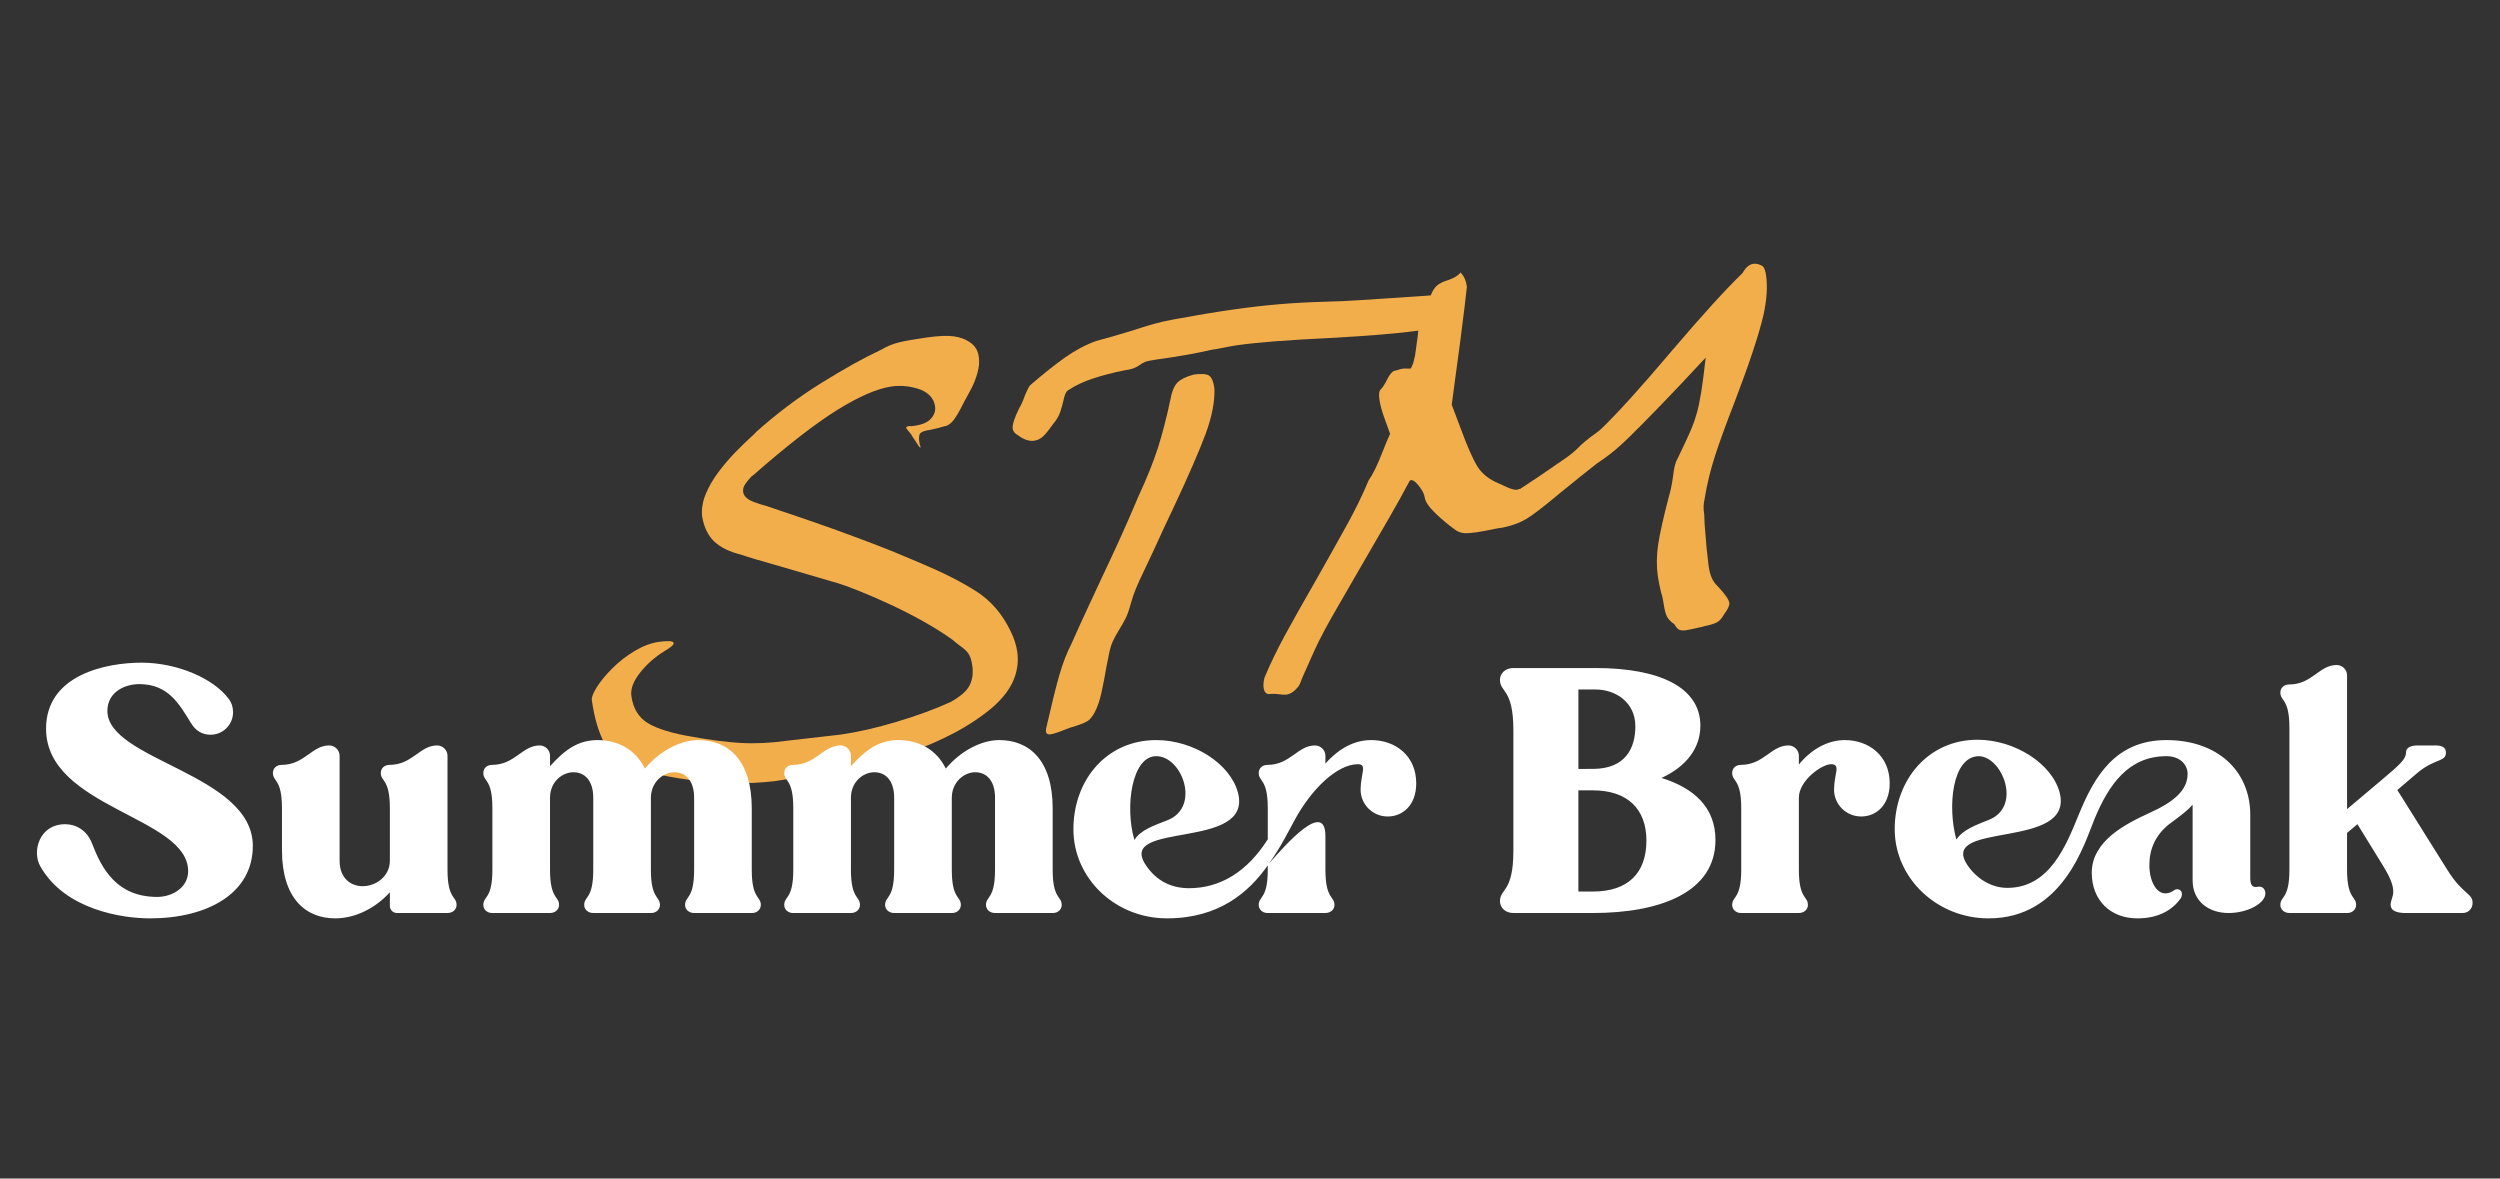
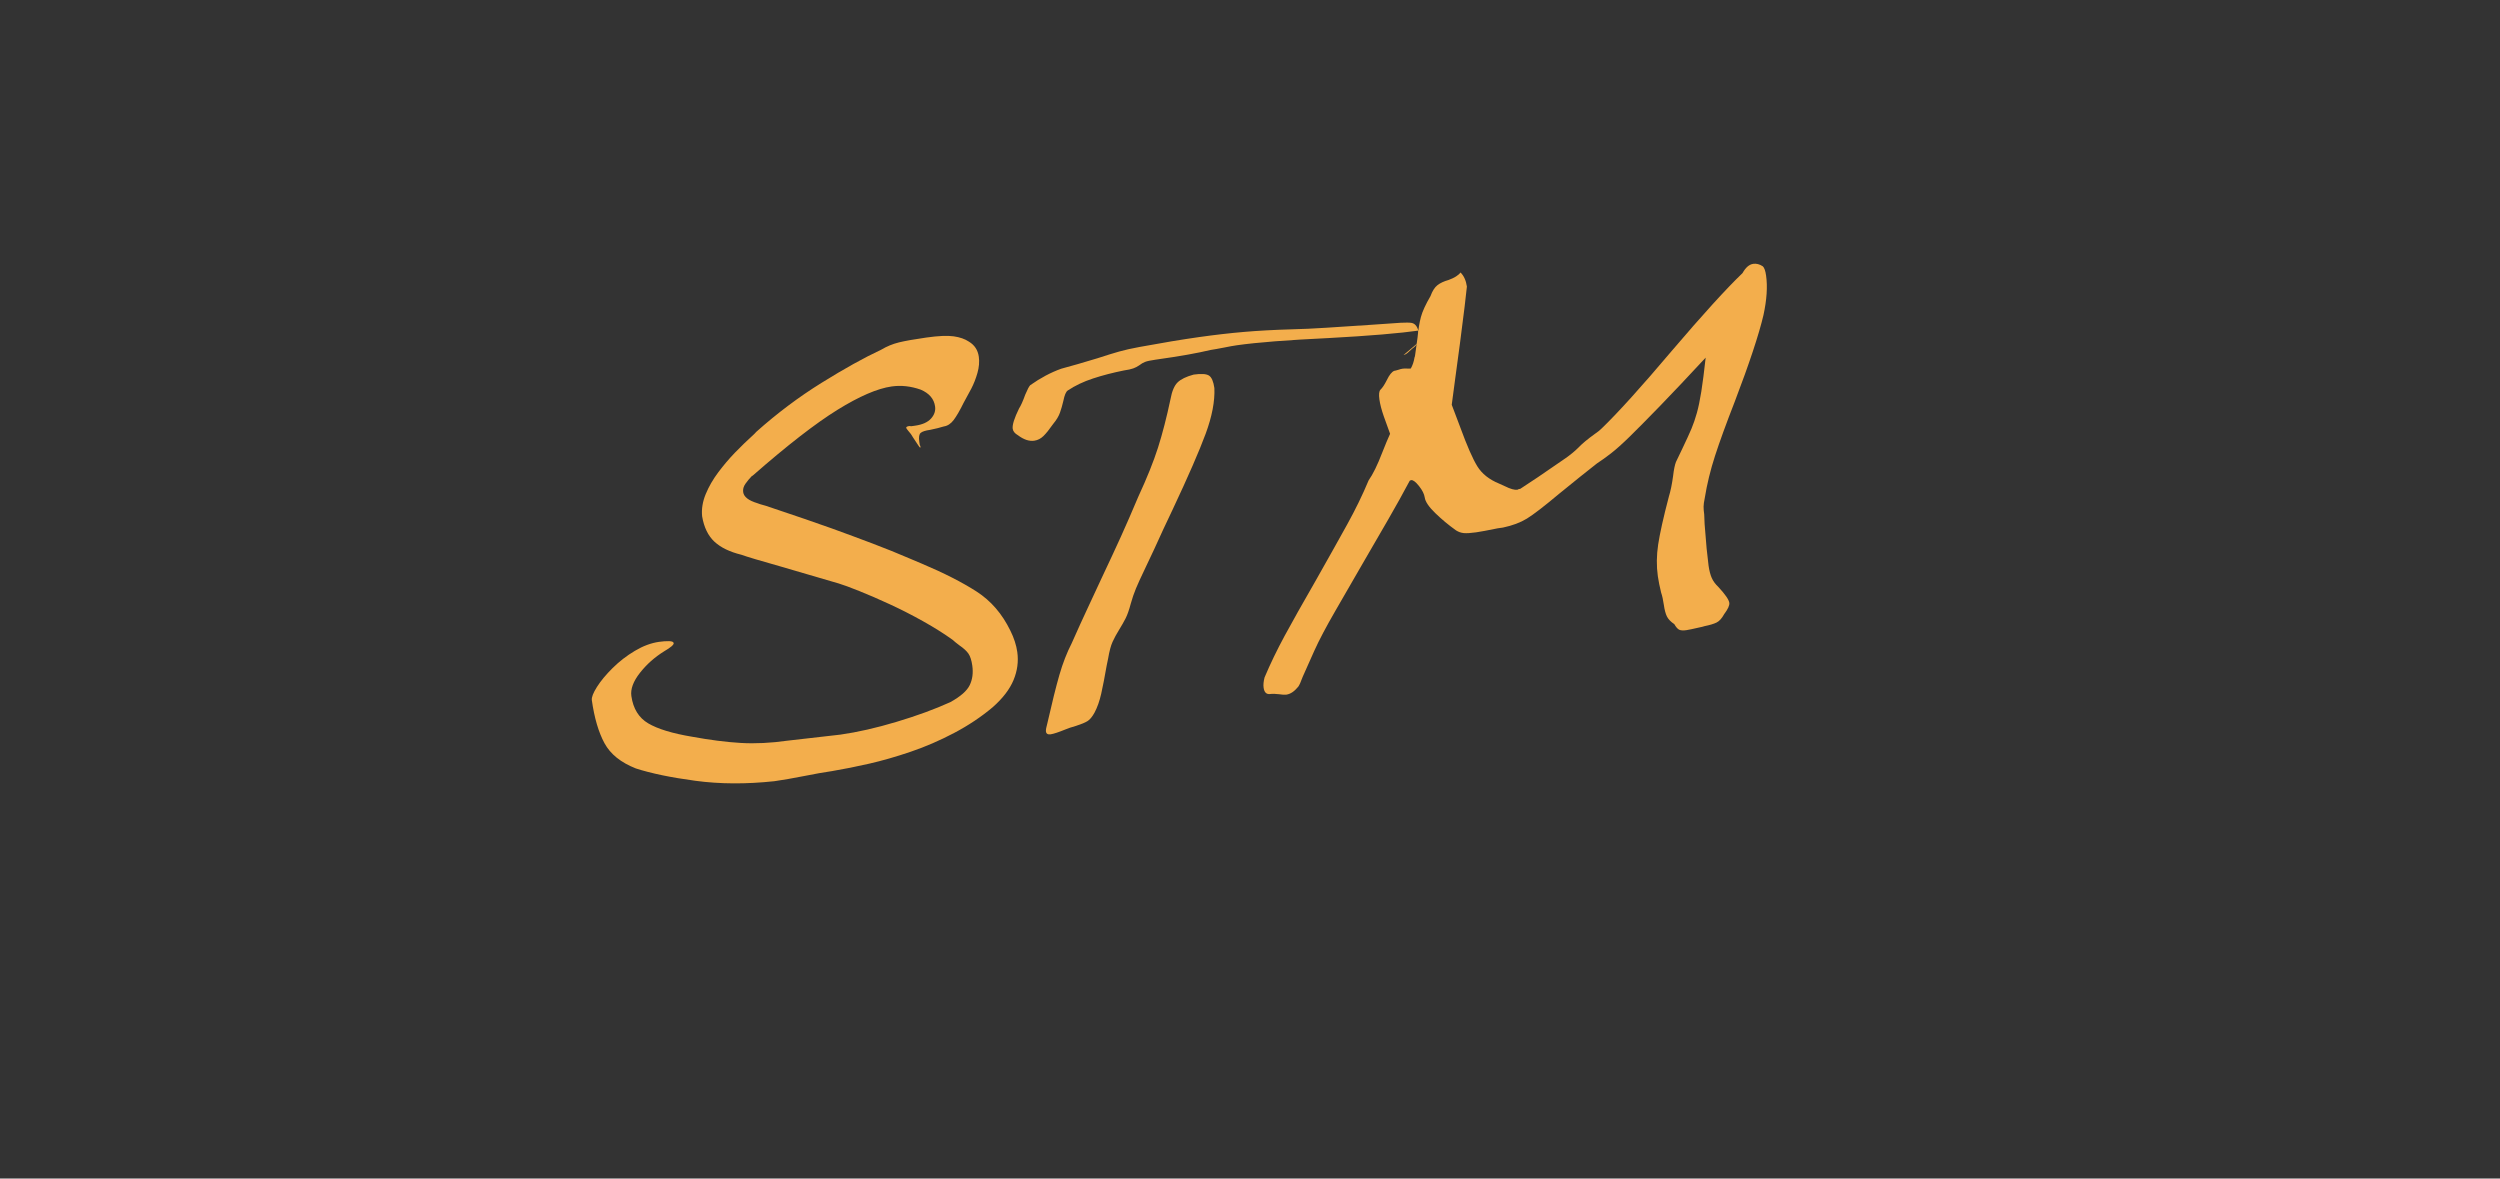
<svg xmlns="http://www.w3.org/2000/svg" id="Calque_1" x="0px" y="0px" width="595.28px" height="280.63px" viewBox="0 0 595.28 280.63" xml:space="preserve">
  <rect x="0" y="0" width="595.28" height="280.63" fill="#333333" stroke="none" />
  <path fill="#F3AE4C" d="M152.375,160.216c-1.594,2.03-2.273,3.873-2.038,5.527c0.428,3.01,1.772,5.181,4.031,6.509 c2.263,1.331,5.752,2.393,10.469,3.18c4.255,0.779,8.105,1.269,11.55,1.472c3.443,0.203,7.159,0.021,11.148-0.544l12.576-1.438 c4.063-0.576,8.525-1.59,13.385-3.048c4.857-1.455,9.125-3.021,12.804-4.693c2.419-1.34,3.954-2.691,4.607-4.051 c0.651-1.359,0.854-2.902,0.609-4.634c-0.181-1.278-0.49-2.233-0.923-2.862c-0.435-0.629-1.162-1.293-2.183-1.994 c-0.687-0.516-1.208-0.938-1.562-1.275c-2.051-1.474-4.39-2.945-7.016-4.416c-2.627-1.469-5.276-2.822-7.943-4.055 c-2.67-1.234-5.103-2.288-7.301-3.167c-2.196-0.879-3.817-1.475-4.858-1.788c-4.008-1.196-8.694-2.566-14.053-4.109 c-4.718-1.327-7.764-2.238-9.138-2.735c-2.785-0.679-4.927-1.72-6.43-3.119c-1.504-1.398-2.48-3.406-2.927-6.033 c-0.171-1.74,0.116-3.507,0.86-5.303c0.742-1.792,1.744-3.529,3.003-5.203c1.26-1.677,2.575-3.224,3.947-4.648 c1.371-1.421,2.907-2.905,4.607-4.451l0.5-0.533c4.906-4.379,10.074-8.259,15.506-11.64c5.431-3.377,10.163-6.006,14.195-7.885 c1.343-0.803,2.758-1.386,4.243-1.752c1.482-0.363,3.653-0.748,6.514-1.153c2.859-0.406,5.033-0.502,6.521-0.292 c1.488,0.213,2.699,0.634,3.634,1.269c1.342,0.809,2.126,2.002,2.35,3.582c0.17,1.204,0.063,2.487-0.318,3.846 c-0.383,1.359-0.877,2.619-1.479,3.778c-0.366,0.666-0.975,1.789-1.825,3.367c-0.894,1.815-1.679,3.173-2.358,4.077 c-0.678,0.902-1.469,1.416-2.372,1.544c-0.881,0.279-1.956,0.547-3.225,0.803c-1.129,0.159-1.882,0.401-2.257,0.722 c-0.376,0.324-0.49,1.013-0.342,2.064c0.012,0.076,0.047,0.337,0.112,0.79c0.096,0.14,0.151,0.248,0.162,0.322 c0.031,0.226,0.008,0.343-0.065,0.354c-0.077,0.011-0.656-0.828-1.739-2.515c-0.216-0.431-0.595-0.953-1.144-1.566 c-0.279-0.344-0.424-0.554-0.435-0.629c-0.032-0.224,0.215-0.375,0.743-0.451c0.074-0.011,0.23,0.007,0.467,0.049 c0.375-0.053,0.676-0.096,0.903-0.128c1.73-0.244,2.994-0.807,3.791-1.688c0.796-0.88,1.119-1.847,0.969-2.902 c-0.255-1.805-1.405-3.139-3.445-4.001c-2.344-0.819-4.641-1.067-6.901-0.748c-3.384,0.479-7.688,2.338-12.91,5.571 c-5.222,3.236-11.963,8.471-20.225,15.706l-0.112,0.015c-0.604,0.624-1.128,1.255-1.574,1.894c-0.447,0.639-0.622,1.296-0.526,1.974 c0.159,1.13,1.281,2.006,3.367,2.631c0.246,0.12,0.929,0.33,2.046,0.632c7.09,2.374,12.314,4.165,15.673,5.375 c3.356,1.215,6.618,2.422,9.782,3.624c3.165,1.203,6.013,2.353,8.548,3.45c0.815,0.344,1.837,0.776,3.062,1.293 c5.307,2.241,9.671,4.463,13.092,6.664c3.421,2.203,6.107,5.315,8.059,9.336c0.857,1.72,1.404,3.408,1.639,5.063 c0.318,2.257,0.02,4.487-0.894,6.688c-0.918,2.203-2.569,4.356-4.957,6.46c-2.743,2.309-5.812,4.356-9.204,6.141 c-3.392,1.787-6.829,3.272-10.305,4.455c-3.479,1.184-6.762,2.128-9.845,2.835c-3.086,0.707-6.054,1.299-8.902,1.78 c-1.73,0.246-3.939,0.634-6.627,1.171c-2.763,0.542-5.123,0.955-7.079,1.232c-6.729,0.724-13.008,0.692-18.837-0.094 c-5.831-0.785-10.555-1.766-14.175-2.941c-3.579-1.409-6.069-3.416-7.475-6.021c-1.405-2.6-2.407-6.009-3.003-10.225 c-0.095-0.677,0.31-1.73,1.22-3.167c0.909-1.433,2.154-2.934,3.737-4.501c1.581-1.565,3.345-2.93,5.293-4.089 c1.945-1.158,3.859-1.871,5.741-2.139c0.903-0.128,1.701-0.184,2.394-0.167c0.694,0.018,1.061,0.178,1.103,0.477 c0.054,0.378-0.699,1.021-2.258,1.933C155.893,156.476,153.968,158.188,152.375,160.216" />
-   <path fill="#F3AE4C" d="M340.343,78.247c-0.743,0.182-1.451,0.321-2.129,0.417c-4.968,0.704-12.247,1.315-21.849,1.831 c-9.759,0.462-17.047,1.033-21.861,1.717c-0.829,0.117-1.838,0.3-3.031,0.545c-1.42,0.278-2.469,0.464-3.144,0.56 c-1.635,0.386-3.462,0.76-5.483,1.123c-2.02,0.363-4.611,0.768-7.771,1.216c-1.129,0.161-1.931,0.333-2.403,0.513 c-0.474,0.182-0.952,0.463-1.435,0.838c-0.419,0.289-0.885,0.528-1.396,0.714c-0.512,0.188-1.257,0.351-2.233,0.49 c-2.614,0.525-5.057,1.16-7.329,1.903c-2.274,0.745-4.289,1.701-6.041,2.872c-0.421,0.289-0.764,1.105-1.034,2.449 c-0.239,1.031-0.509,1.971-0.81,2.82c-0.302,0.849-0.813,1.709-1.533,2.578c-0.065,0.086-0.131,0.173-0.194,0.256 c-0.829,1.195-1.563,2.105-2.203,2.731c-0.64,0.628-1.375,1-2.202,1.118c-1.203,0.171-2.495-0.261-3.868-1.295 c-0.751-0.429-1.17-0.945-1.255-1.548c-0.128-0.903,0.373-2.508,1.504-4.818c0.44-0.676,0.937-1.783,1.486-3.32 c0.517-1.224,0.91-1.971,1.18-2.239c3.077-2.662,5.835-4.857,8.277-6.585c2.442-1.728,4.904-3.036,7.388-3.925 c2.441-0.652,5.316-1.482,8.628-2.491c2.053-0.672,3.762-1.203,5.128-1.589c1.365-0.385,2.983-0.75,4.853-1.092 c5.386-0.994,10.111-1.778,14.175-2.354c3.761-0.533,7.349-0.945,10.762-1.238c3.413-0.292,7.144-0.494,11.196-0.609 c2.601-0.061,5.402-0.19,8.408-0.385c3.005-0.196,6.521-0.425,10.552-0.691c3.493-0.263,5.869-0.429,7.127-0.492 c1.257-0.063,2.122-0.051,2.596,0.035c0.943,0.173,1.529,1.049,1.754,2.63c0.181,1.278-0.207,2.332-1.164,3.158 c-0.28,0.194-0.657,0.517-1.13,0.966c-0.538,0.538-0.995,0.833-1.371,0.886C342.035,78.006,341.319,78.107,340.343,78.247 M263.518,158.449c-0.466,2.677-0.898,4.905-1.296,6.688c-0.402,1.783-0.935,3.298-1.601,4.546c-0.55,0.997-1.107,1.673-1.671,2.021 c-0.565,0.35-1.47,0.727-2.719,1.133c-1.105,0.313-1.913,0.58-2.419,0.805c-1.74,0.707-2.949,1.108-3.628,1.205 c-0.676,0.096-1.052-0.121-1.126-0.646c-0.054-0.377,0.05-1.004,0.308-1.886c1.134-4.996,2.1-8.875,2.897-11.637 c0.799-2.761,1.768-5.258,2.912-7.493c1.453-3.275,2.74-6.106,3.861-8.491c1.119-2.385,2.267-4.85,3.442-7.397 c1.712-3.619,3.183-6.784,4.41-9.49c1.229-2.708,2.619-5.898,4.17-9.572c2.056-4.436,3.616-8.321,4.68-11.659 c1.061-3.335,2.052-7.18,2.971-11.531c0.346-1.891,0.905-3.218,1.681-3.981c0.773-0.761,2.048-1.385,3.822-1.866 c1.805-0.256,3.027-0.179,3.66,0.229c0.635,0.411,1.063,1.403,1.287,2.983c0.136,3.129-0.559,6.758-2.083,10.888 c-1.527,4.131-4.146,10.145-7.862,18.041l-2.214,4.688c-1.4,3.116-2.871,6.279-4.412,9.49c-0.948,1.978-1.651,3.516-2.108,4.617 c-0.459,1.101-0.866,2.292-1.221,3.569c-0.401,1.517-0.81,2.688-1.229,3.515c-0.42,0.827-0.944,1.745-1.566,2.755 c-0.625,1.01-1.144,1.966-1.551,2.867c-0.409,0.903-0.761,2.22-1.052,3.948C263.728,157.497,263.615,158.052,263.518,158.449" />
+   <path fill="#F3AE4C" d="M340.343,78.247c-0.743,0.182-1.451,0.321-2.129,0.417c-4.968,0.704-12.247,1.315-21.849,1.831 c-9.759,0.462-17.047,1.033-21.861,1.717c-0.829,0.117-1.838,0.3-3.031,0.545c-1.42,0.278-2.469,0.464-3.144,0.56 c-1.635,0.386-3.462,0.76-5.483,1.123c-2.02,0.363-4.611,0.768-7.771,1.216c-1.129,0.161-1.931,0.333-2.403,0.513 c-0.474,0.182-0.952,0.463-1.435,0.838c-0.419,0.289-0.885,0.528-1.396,0.714c-0.512,0.188-1.257,0.351-2.233,0.49 c-2.614,0.525-5.057,1.16-7.329,1.903c-2.274,0.745-4.289,1.701-6.041,2.872c-0.421,0.289-0.764,1.105-1.034,2.449 c-0.239,1.031-0.509,1.971-0.81,2.82c-0.302,0.849-0.813,1.709-1.533,2.578c-0.065,0.086-0.131,0.173-0.194,0.256 c-0.829,1.195-1.563,2.105-2.203,2.731c-0.64,0.628-1.375,1-2.202,1.118c-1.203,0.171-2.495-0.261-3.868-1.295 c-0.751-0.429-1.17-0.945-1.255-1.548c-0.128-0.903,0.373-2.508,1.504-4.818c0.44-0.676,0.937-1.783,1.486-3.32 c0.517-1.224,0.91-1.971,1.18-2.239c2.442-1.728,4.904-3.036,7.388-3.925 c2.441-0.652,5.316-1.482,8.628-2.491c2.053-0.672,3.762-1.203,5.128-1.589c1.365-0.385,2.983-0.75,4.853-1.092 c5.386-0.994,10.111-1.778,14.175-2.354c3.761-0.533,7.349-0.945,10.762-1.238c3.413-0.292,7.144-0.494,11.196-0.609 c2.601-0.061,5.402-0.19,8.408-0.385c3.005-0.196,6.521-0.425,10.552-0.691c3.493-0.263,5.869-0.429,7.127-0.492 c1.257-0.063,2.122-0.051,2.596,0.035c0.943,0.173,1.529,1.049,1.754,2.63c0.181,1.278-0.207,2.332-1.164,3.158 c-0.28,0.194-0.657,0.517-1.13,0.966c-0.538,0.538-0.995,0.833-1.371,0.886C342.035,78.006,341.319,78.107,340.343,78.247 M263.518,158.449c-0.466,2.677-0.898,4.905-1.296,6.688c-0.402,1.783-0.935,3.298-1.601,4.546c-0.55,0.997-1.107,1.673-1.671,2.021 c-0.565,0.35-1.47,0.727-2.719,1.133c-1.105,0.313-1.913,0.58-2.419,0.805c-1.74,0.707-2.949,1.108-3.628,1.205 c-0.676,0.096-1.052-0.121-1.126-0.646c-0.054-0.377,0.05-1.004,0.308-1.886c1.134-4.996,2.1-8.875,2.897-11.637 c0.799-2.761,1.768-5.258,2.912-7.493c1.453-3.275,2.74-6.106,3.861-8.491c1.119-2.385,2.267-4.85,3.442-7.397 c1.712-3.619,3.183-6.784,4.41-9.49c1.229-2.708,2.619-5.898,4.17-9.572c2.056-4.436,3.616-8.321,4.68-11.659 c1.061-3.335,2.052-7.18,2.971-11.531c0.346-1.891,0.905-3.218,1.681-3.981c0.773-0.761,2.048-1.385,3.822-1.866 c1.805-0.256,3.027-0.179,3.66,0.229c0.635,0.411,1.063,1.403,1.287,2.983c0.136,3.129-0.559,6.758-2.083,10.888 c-1.527,4.131-4.146,10.145-7.862,18.041l-2.214,4.688c-1.4,3.116-2.871,6.279-4.412,9.49c-0.948,1.978-1.651,3.516-2.108,4.617 c-0.459,1.101-0.866,2.292-1.221,3.569c-0.401,1.517-0.81,2.688-1.229,3.515c-0.42,0.827-0.944,1.745-1.566,2.755 c-0.625,1.01-1.144,1.966-1.551,2.867c-0.409,0.903-0.761,2.22-1.052,3.948C263.728,157.497,263.615,158.052,263.518,158.449" />
  <path fill="#F3AE4C" d="M398.083,83.532c7.369-8.644,12.982-14.812,16.834-18.505c0.733-1.331,1.588-2.067,2.564-2.206 c0.752-0.106,1.511,0.093,2.273,0.6c0.354,0.335,0.612,1.064,0.772,2.194c0.373,2.634,0.163,5.772-0.624,9.413 c-1.103,4.686-3.387,11.573-6.857,20.661c-2.026,5.2-3.588,9.487-4.681,12.867c-1.096,3.38-1.908,6.719-2.438,10.018 c-0.184,0.871-0.278,1.555-0.284,2.054c-0.006,0.501,0.045,1.127,0.151,1.879c0.053,0.913,0.083,1.677,0.095,2.288 c0.127,1.442,0.285,3.376,0.478,5.805c0.223,2.118,0.377,3.478,0.462,4.08c0.172,1.205,0.426,2.185,0.763,2.943 c0.338,0.757,0.86,1.471,1.57,2.137c1.632,1.766,2.501,3.025,2.608,3.775c0.085,0.604-0.326,1.504-1.229,2.707 c-0.55,0.999-1.147,1.66-1.792,1.981s-1.603,0.612-2.871,0.867c-0.44,0.141-0.773,0.226-0.999,0.257 c-1.71,0.397-2.829,0.631-3.354,0.706c-0.754,0.106-1.313,0.069-1.687-0.107c-0.368-0.177-0.759-0.619-1.166-1.331 c-0.848-0.569-1.433-1.179-1.755-1.822c-0.321-0.646-0.567-1.57-0.738-2.774c-0.17-1.202-0.385-2.17-0.642-2.902 c-0.364-1.483-0.626-2.79-0.785-3.918c-0.342-2.407-0.316-4.925,0.078-7.553c0.396-2.627,1.24-6.411,2.535-11.354 c0.421-1.363,0.763-3.024,1.023-4.98c0.173-1.482,0.397-2.591,0.68-3.321l1.422-2.965c1.066-2.223,1.826-3.886,2.285-4.986 c0.459-1.102,0.881-2.33,1.263-3.691c0.383-1.359,0.735-3.058,1.063-5.102c0.324-2.041,0.669-4.738,1.039-8.092 c-4.261,4.595-7.882,8.428-10.861,11.499c-2.981,3.07-5.365,5.481-7.149,7.232c-1.788,1.75-3.285,3.094-4.494,4.034 c-1.211,0.938-2.344,1.752-3.396,2.438c-2.28,1.782-5.245,4.159-8.891,7.13c-3.637,3.049-6.231,5.05-7.785,5.999 c-1.555,0.951-3.448,1.659-5.686,2.129l-1.24,0.177c-2.462,0.503-4.184,0.822-5.161,0.961c-1.281,0.18-2.249,0.243-2.909,0.182 c-0.662-0.061-1.287-0.278-1.878-0.655c-1.794-1.281-3.447-2.658-4.961-4.132c-1.515-1.473-2.341-2.7-2.479-3.679 c-0.118-0.828-0.575-1.742-1.367-2.742c-0.795-0.999-1.418-1.469-1.868-1.406c-0.228,0.033-0.367,0.13-0.42,0.291 c-1.454,2.739-3.121,5.739-4.999,8.998c-1.881,3.26-4.085,7.065-6.615,11.417c-2.531,4.35-4.533,7.82-6.007,10.407 c-2.22,3.846-3.884,6.998-4.993,9.458c-1.108,2.461-2.042,4.549-2.795,6.268c-0.442,1.215-0.792,1.995-1.05,2.338 c-0.917,1.128-1.863,1.761-2.84,1.898c-0.378,0.054-0.958,0.021-1.741-0.099c-0.861-0.107-1.554-0.124-2.08-0.05 c-0.903,0.128-1.434-0.373-1.593-1.501c-0.098-0.678-0.021-1.493,0.228-2.45c1.379-3.265,2.981-6.583,4.807-9.951 c1.823-3.366,4.276-7.724,7.355-13.074c3.07-5.423,5.582-9.905,7.537-13.446c1.953-3.538,3.647-7.021,5.08-10.45 c1.023-1.447,2.095-3.635,3.217-6.557c0.731-1.868,1.363-3.377,1.89-4.528c-0.492-1.312-1-2.717-1.518-4.217 c-0.521-1.499-0.861-2.814-1.021-3.943c-0.17-1.203-0.09-1.981,0.244-2.336c0.473-0.451,0.979-1.214,1.518-2.289 c0.593-1.235,1.179-1.969,1.761-2.207c0.226-0.032,0.559-0.116,1-0.256c0.364-0.128,0.698-0.215,0.999-0.258 c0.3-0.042,0.645-0.051,1.033-0.031c0.386,0.023,0.692,0.018,0.918-0.015c0.429-0.75,0.726-1.636,0.89-2.658 c0.063-0.085,0.111-0.284,0.146-0.598c0.149-1.093,0.342-2.465,0.569-4.109c0.184-1.944,0.45-3.576,0.802-4.891 c0.35-1.317,1.112-2.979,2.287-4.988c0.441-1.213,0.989-2.078,1.647-2.593c0.655-0.514,1.538-0.927,2.646-1.239 c1.387-0.502,2.336-1.097,2.854-1.786c0.807,0.807,1.312,1.925,1.514,3.354c-0.098,0.936-0.276,2.515-0.537,4.74 c-0.261,2.223-0.634,5.155-1.114,8.793c-0.483,3.637-0.874,6.553-1.178,8.744c-0.304,2.194-0.563,4.15-0.779,5.867 c0.48,1.238,1.157,3.022,2.024,5.355c1.627,4.452,2.989,7.56,4.085,9.323c1.094,1.763,2.822,3.13,5.187,4.1 c0.161,0.054,0.613,0.259,1.354,0.613c1.32,0.659,2.319,0.938,2.997,0.842l0.322-0.161c0.15-0.021,0.264-0.038,0.339-0.048 l4.211-2.784c3.292-2.233,5.512-3.754,6.663-4.572c1.15-0.814,2.13-1.625,2.937-2.43c0.936-0.977,2.204-2.04,3.808-3.188 c0.84-0.579,1.425-1.046,1.76-1.401C385.211,98.329,390.786,92.165,398.083,83.532" />
-   <path fill="#FFFFFF" d="M35.704,218.674c-6.543,0-20.189-1.996-26.093-12.369c-2.075-3.591-0.239-10.054,5.904-10.054 c2.553,0,5.187,1.436,6.384,4.548c2.314,6.065,5.905,12.768,15.56,12.768c3.352,0,7.341-2.075,7.341-6.145 c0-13.007-33.833-15.001-33.833-33.913c0-12.927,14.442-15.72,22.742-15.72c8.458,0,17.155,3.75,20.746,8.618 c0.718,0.957,1.038,1.995,1.038,3.191c0,2.953-2.394,5.347-5.347,5.347c-1.915,0-3.51-0.877-4.628-2.713 c-2.793-4.469-5.346-9.337-12.368-9.337c-3.591,0-7.58,1.995-7.58,6.384c0,11.81,34.63,14.922,34.63,32.158 C60.2,212.769,49.348,218.674,35.704,218.674z M64.983,184.042c0-1.117,0.877-1.915,2.075-1.915c5.426,0,7.182-4.629,11.33-4.629 c1.357,0,2.475,1.118,2.475,2.475v24.976c0,4.229,2.712,6.064,5.505,6.064c3.111,0,6.463-2.314,6.463-6.064v-12.527 c0-7.022-2.154-6.225-2.154-8.379c0-1.117,0.877-1.915,2.075-1.915c5.426,0,7.182-4.629,11.33-4.629 c1.357,0,2.475,1.118,2.475,2.475v27.13c0,7.022,2.155,6.224,2.155,8.378c0,1.038-0.879,1.916-2.155,1.916h-12.05 c-0.957,0-1.675-0.798-1.675-1.676v-3.271c-3.432,3.829-8.298,6.225-13.007,6.225c-6.941,0-12.687-4.629-12.687-16.279v-9.974 C67.137,185.398,64.983,186.196,64.983,184.042z M117.243,207.103v-14.682c0-7.022-2.155-6.225-2.155-8.379 c0-1.117,0.879-1.915,2.075-1.915c5.427,0,7.182-4.629,11.332-4.629c1.356,0,2.473,1.118,2.473,2.475v2.474 c3.431-3.83,6.623-6.224,11.332-6.224c4.866,0,9.096,2.313,11.25,6.782c3.591-4.229,8.459-6.782,12.768-6.782 c6.942,0,12.687,4.628,12.687,16.277v14.603c0,7.022,2.155,6.224,2.155,8.378c0,1.038-0.877,1.916-2.075,1.916h-13.805 c-1.277,0-2.154-0.878-2.154-1.916c0-2.154,2.154-1.355,2.154-8.378v-17.156c0-4.229-2.154-6.064-4.707-6.064 c-2.793,0-5.586,2.474-5.586,6.064v17.156c0,7.022,2.155,6.224,2.155,8.378c0,1.038-0.877,1.916-2.075,1.916h-13.805 c-1.276,0-2.155-0.878-2.155-1.916c0-2.154,2.155-1.355,2.155-8.378v-17.156c0-4.229-2.155-6.064-4.708-6.064 c-2.713,0-5.586,2.314-5.586,6.064v17.156c0,7.022,2.154,6.224,2.154,8.378c0,1.038-0.877,1.916-2.154,1.916h-13.805 c-1.196,0-2.075-0.878-2.075-1.916C115.088,213.326,117.243,214.125,117.243,207.103z M188.892,207.103v-14.682 c0-7.022-2.154-6.225-2.154-8.379c0-1.117,0.877-1.915,2.075-1.915c5.425,0,7.181-4.629,11.33-4.629 c1.357,0,2.475,1.118,2.475,2.475v2.474c3.43-3.83,6.623-6.224,11.33-6.224c4.868,0,9.098,2.313,11.252,6.782 c3.59-4.229,8.458-6.782,12.767-6.782c6.943,0,12.687,4.628,12.687,16.277v14.603c0,7.022,2.154,6.224,2.154,8.378 c0,1.038-0.877,1.916-2.073,1.916h-13.805c-1.277,0-2.155-0.878-2.155-1.916c0-2.154,2.155-1.355,2.155-8.378v-17.156 c0-4.229-2.155-6.064-4.709-6.064c-2.793,0-5.586,2.474-5.586,6.064v17.156c0,7.022,2.155,6.224,2.155,8.378 c0,1.038-0.877,1.916-2.074,1.916H212.91c-1.277,0-2.154-0.878-2.154-1.916c0-2.154,2.154-1.355,2.154-8.378v-17.156 c0-4.229-2.154-6.064-4.708-6.064c-2.712,0-5.585,2.314-5.585,6.064v17.156c0,7.022,2.155,6.224,2.155,8.378 c0,1.038-0.879,1.916-2.155,1.916h-13.805c-1.197,0-2.075-0.878-2.075-1.916C186.737,213.326,188.892,214.125,188.892,207.103z M275.303,176.223c8.857,0,17.634,5.585,19.469,12.527c3.67,13.885-29.046,6.623-21.944,17.235 c2.234,3.352,5.586,5.506,10.293,5.506c7.341,0,13.805-3.829,18.752-11.649v-7.421c0-7.022-2.154-6.225-2.154-8.379 c0-1.117,0.877-1.915,2.074-1.915c5.426,0,7.182-4.629,11.33-4.629c1.357,0,2.475,1.118,2.475,2.475v1.835 c3.351-3.75,7.021-5.585,10.933-5.585c5.664,0,10.691,3.671,10.691,10.293c0,5.267-3.271,7.899-6.782,7.899 c-3.591,0-6.464-2.872-6.464-6.383c0-3.75,1.677-6.065-0.639-6.065c-5.025,0-11.171,6.065-15.08,13.327 c-1.197,2.154-3.113,6.144-6.065,10.293c3.671-4.149,13.406-15.4,13.406-6.464v7.979c0,7.022,2.155,6.224,2.155,8.378 c0,1.038-0.878,1.916-2.155,1.916h-13.805c-1.197,0-2.074-0.878-2.074-1.916c0-2.154,2.154-1.355,2.154-8.378v-1.038 c-4.469,6.305-11.491,12.609-24.019,12.609c-12.289,0-22.262-9.496-22.262-21.226C255.593,185.718,263.492,176.223,275.303,176.223z M270.115,200.001c1.437-2.314,4.389-3.351,7.9-4.707c7.9-3.113,3.511-15.241-2.712-15.241 C269.476,180.053,267.801,192.181,270.115,200.001z M360.353,202.555v-28.647c0-10.053-3.191-8.937-3.191-12.048 c0-1.517,1.277-2.793,3.191-2.793h19.551c15.479,0,24.976,4.707,24.976,13.725c0,5.346-3.353,9.734-9.257,12.448 c7.74,2.394,12.848,7.022,12.848,14.762c0,12.448-13.087,17.396-29.205,17.396h-18.912c-1.914,0-3.191-1.277-3.191-2.793 C357.161,211.491,360.353,212.608,360.353,202.555z M379.265,183.084c7.979,0,10.134-5.187,10.134-10.134 c0-5.745-4.709-8.777-9.495-8.777h-4.07v18.911H379.265z M392.031,200.16c0-7.58-4.548-11.969-12.767-11.969h-3.432v24.098h3.432 C387.724,212.289,392.031,207.821,392.031,200.16z M430.487,215.48c0,1.038-0.878,1.916-2.154,1.916h-13.805 c-1.196,0-2.075-0.878-2.075-1.916c0-2.154,2.154-1.355,2.154-8.378v-14.682c0-7.022-2.154-6.225-2.154-8.379 c0-1.117,0.879-1.915,2.075-1.915c5.427,0,7.182-4.629,11.331-4.629c1.357,0,2.474,1.118,2.474,2.475v2.075 c2.952-3.672,6.942-5.825,10.932-5.825c5.666,0,10.693,3.671,10.693,10.293c0,5.267-3.272,7.899-6.782,7.899 c-3.591,0-6.464-2.872-6.464-6.383c0-3.75,1.676-5.984-0.639-6.065c-2.154-0.08-7.74,3.831-7.74,7.979v17.156 C428.333,214.125,430.487,213.326,430.487,215.48z M470.86,176.142c8.857,0,17.715,5.666,19.551,12.529 c3.67,13.884-29.046,6.702-21.945,17.314c2.075,3.113,5.586,5.427,9.495,5.427c10.135,0,14.045-10.214,16.998-17.396 c3.67-9.017,8.697-17.794,20.906-17.794c12.049,0,19.949,7.262,19.949,17.794v15.001c0,1.436,0.318,2.395,1.675,2.154 c1.118-0.239,1.916,0.399,1.916,1.597c0,2.234-4.07,4.628-8.778,4.628s-8.538-2.793-8.538-7.741v-18.032 c-1.118,1.275-2.793,2.553-4.947,4.148c-3.989,2.793-5.346,6.623-5.346,10.055c-0.08,4.627,2.393,8.618,5.904,6.145 c0.798-0.559,1.835-0.081,1.835,0.878c0,0.398-0.08,0.798-0.319,1.116c-1.836,2.554-5.027,4.709-10.293,4.709 c-6.464,0-10.853-4.389-10.853-10.853c0-7.581,8.06-11.65,13.805-14.284c5.666-2.553,9.017-5.346,9.017-9.255 c0-2.315-1.914-4.229-5.026-4.229c-9.018,0-13.725,6.702-17.156,15c-2.394,5.825-7.5,23.621-25.216,23.621 c-12.287,0-22.342-9.575-22.342-21.226C451.151,185.718,459.131,176.142,470.86,176.142z M473.574,195.214 c7.898-3.113,3.271-14.923-2.315-15.161c-6.462,0-7.58,12.048-5.426,19.868C467.27,197.687,470.143,196.569,473.574,195.214z M542.986,164.891c0-1.117,0.877-1.915,2.154-1.915c5.346,0,7.101-4.628,11.251-4.628c1.356,0,2.473,1.118,2.473,2.474v31.839 l8.618-7.262c3.99-3.351,5.427-4.707,5.427-6.224c0-1.437,1.676-1.677,2.792-1.677h4.149c1.517,0,2.555,0.399,2.555,1.677 c0,2.314-2.555,1.355-6.704,4.787l-4.866,4.149l11.889,18.991c3.909,6.305,6.384,5.506,5.984,8.378 c-0.239,1.197-1.196,1.916-2.313,1.916h-12.928c-0.639,0-4.228,0.239-4.228-1.916c0-2.154,2.233-2.791-1.757-9.255l-6.144-9.975 l-2.475,2.074v8.777c0,7.022,2.155,6.224,2.155,8.378c0,1.038-0.878,1.916-2.074,1.916h-13.805c-1.277,0-2.154-0.878-2.154-1.916 c0-2.154,2.154-1.355,2.154-8.378V173.35C545.141,166.248,542.986,167.046,542.986,164.891z" />
</svg>